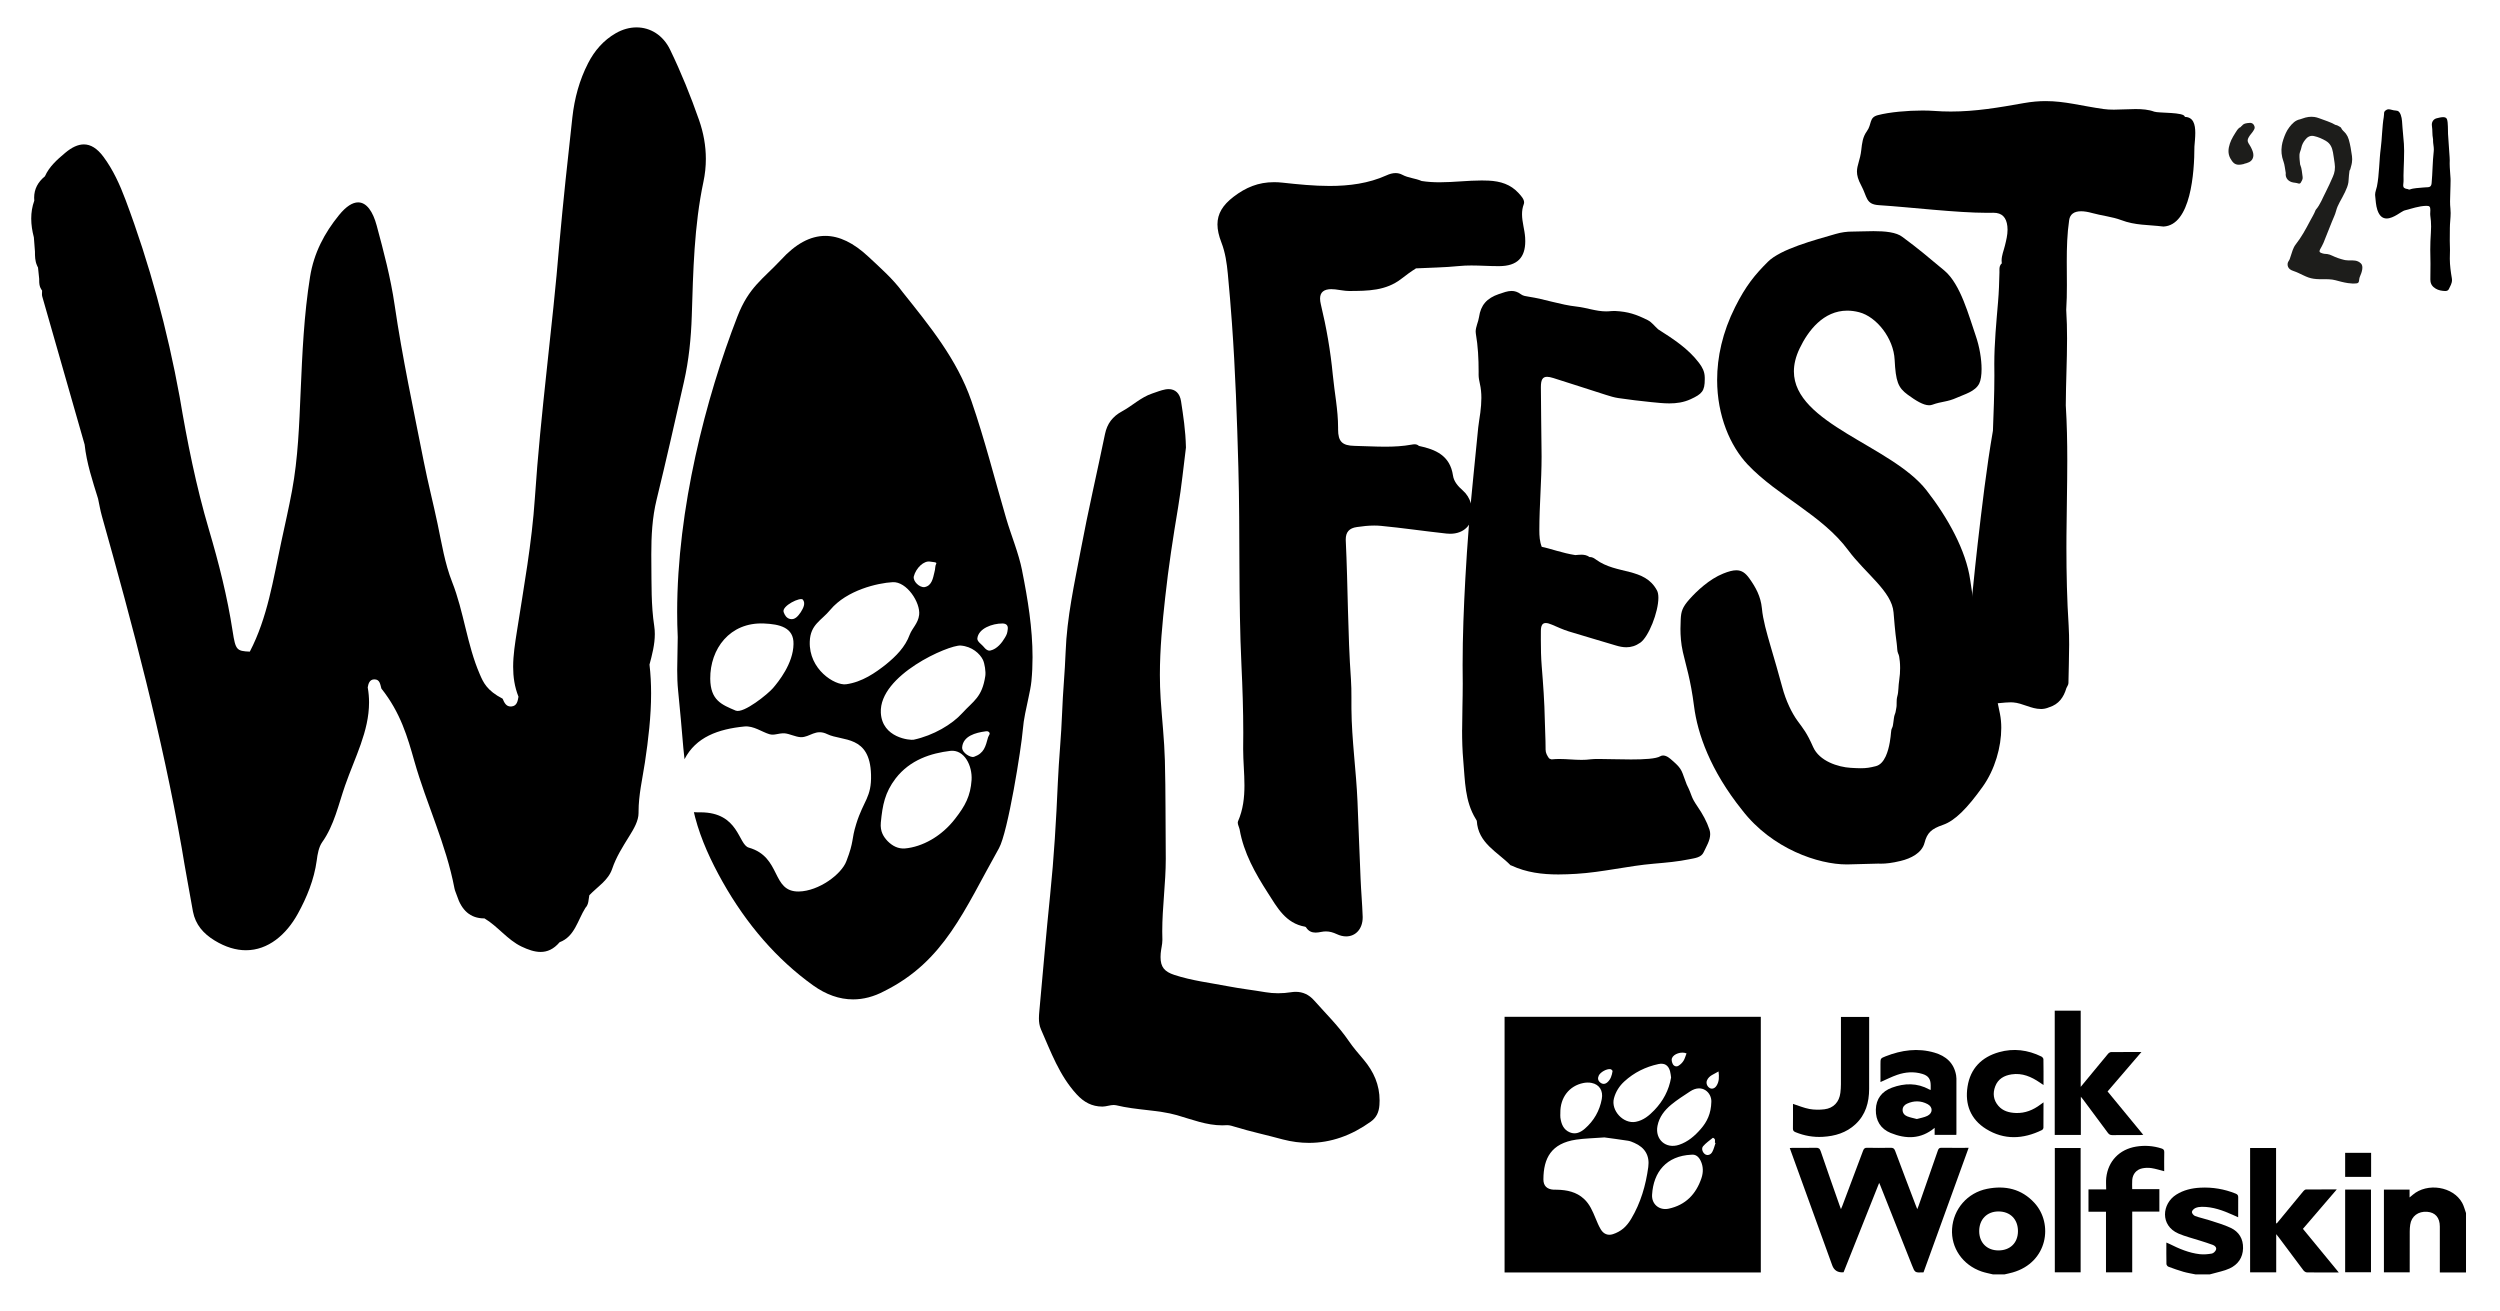
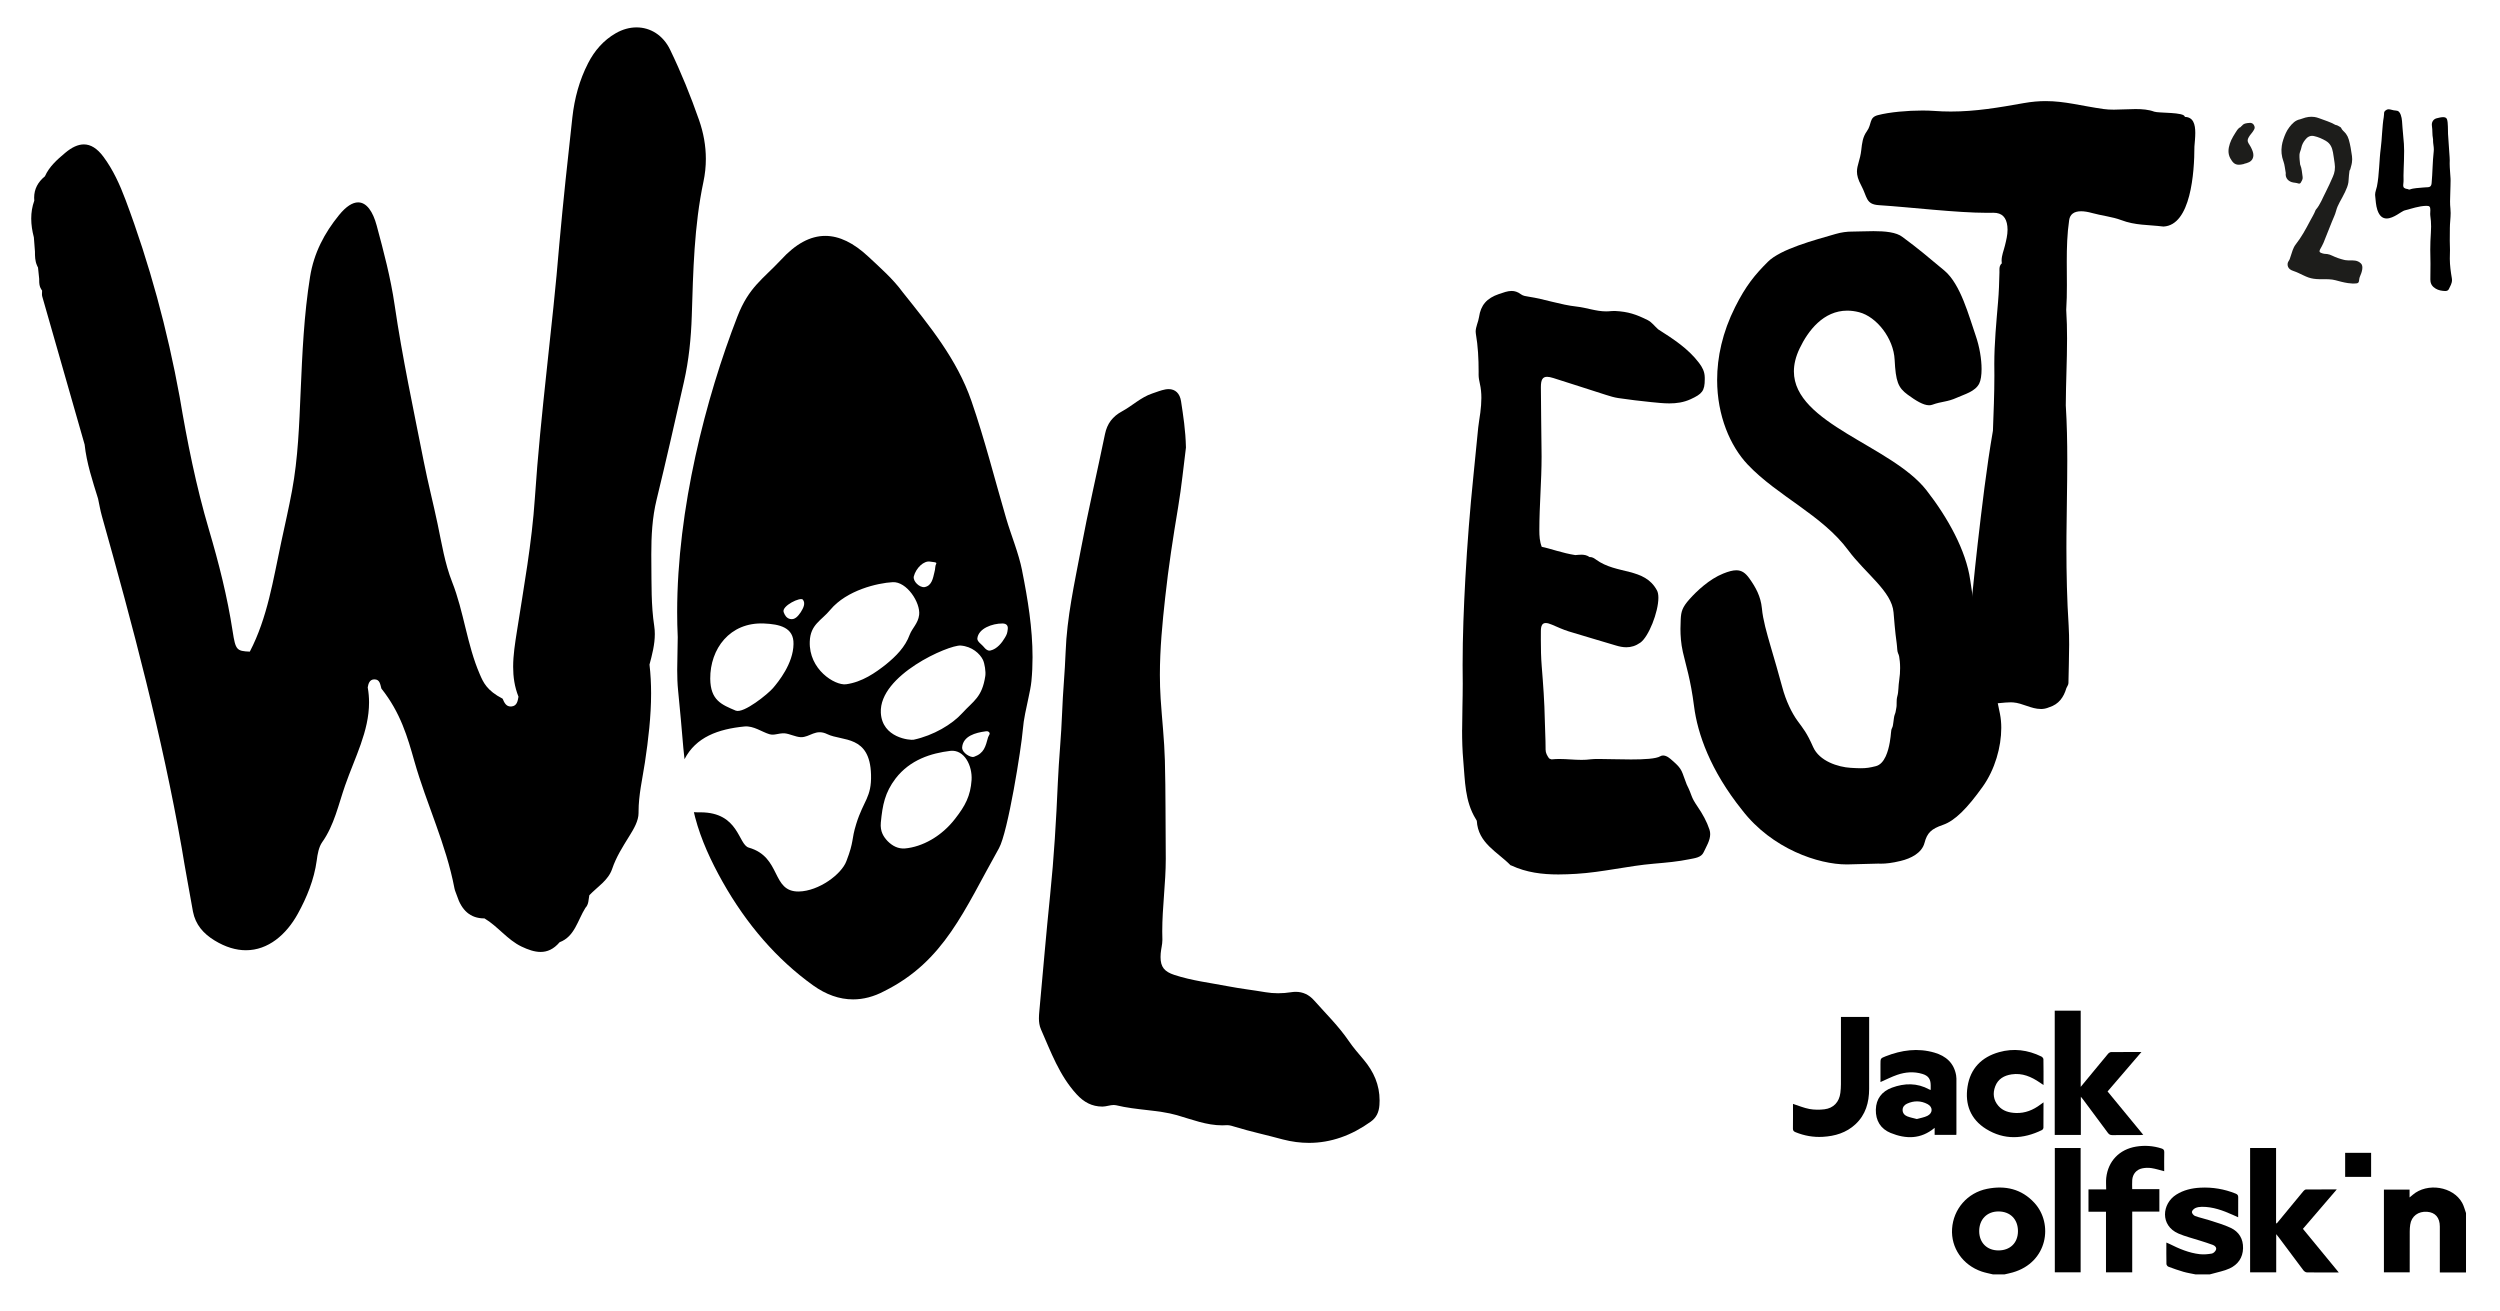
<svg xmlns="http://www.w3.org/2000/svg" id="katman_1" viewBox="0 0 1827.61 958.38">
  <defs>
    <style>.cls-1{clip-path:url(#clippath);}.cls-2{fill:none;}.cls-3{fill:#1d1d1b;}.cls-4{fill-rule:evenodd;}</style>
    <clipPath id="clippath">
      <rect class="cls-2" width="1827.61" height="958.38" />
    </clipPath>
  </defs>
  <g class="cls-1">
    <path class="cls-3" d="M1640.13,119.95c-1.32,.32-2.43,.48-3.38,.48-3.16,0-4.63-1.71-6.37-4.83-.89-1.7-1.25-3.42-1.25-5.14,0-1.84,.41-3.68,1.01-5.5,1.15-3.53,3.39-6.88,5.43-10.02,.66-.81,1.32-1.62,2.43-2.02,.08-.26,.66-.81,1-1,1.23-1.79,3.7-1.94,5.3-2.05,.2-.04,.42-.06,.63-.06,1.05,0,2.16,.48,2.78,1.61,.38,.67,.56,1.26,.56,1.83s-.19,1.13-.58,1.74c-.96,1.87-2.89,3.6-3.85,5.47-.46,.79-.69,1.52-.69,2.24,0,.62,.17,1.22,.52,1.85,1.21,1.77,2.43,3.98,3.13,6.04,.34,.93,.52,1.88,.52,2.79,0,2.5-1.33,4.72-4.2,5.58-.85,.47-2.15,.53-3,1" />
    <path class="cls-3" d="M1669.24,117.85c-1.35-3.76-1.71-7.52-1.14-11.31,.23-1.55,.61-3.1,1.14-4.65,1.07-3.16,2.28-6.18,4.34-8.85,2.1-2.73,4.38-5.15,7.95-5.84,.5-.1,.98-.3,1.47-.49,3.14-1.19,6.08-1.61,8.97-1.19,1.13,.17,2.25,.47,3.37,.9,4.02,1.56,8.18,2.69,11.97,4.89,1.2,.19,2.26,.75,3.27,1.43,.28,.19,.68,.32,.79,.6,.77,1.94,2.48,2.91,3.63,4.46,.92,1.24,1.59,2.6,2.04,4.16,1.16,3.95,1.78,8.07,2.36,12.15,.22,1.54,.19,3.15-.04,4.74-.15,1.04-.4,2.07-.71,3.07-.3,.95-.37,2.03-1.05,2.83-.23,2.27-.62,4.53-.66,6.8-.01,.59-.06,1.17-.15,1.74-.37,2.52-1.39,4.79-2.44,7.04-1.23,2.64-2.67,5.16-4.06,7.71-1.08,1.98-1.96,4.03-2.54,6.25-.69,2.64-1.91,5.06-2.92,7.56-2.09,5.22-4.18,10.44-6.25,15.66-.68,1.71-1.67,3.23-2.51,4.84-.21,.4-.34,.74-.38,1.04-.1,.68,.25,1.13,1.14,1.49,.74,.3,1.51,.54,2.3,.66,.32,.05,.65,.07,.98,.08,.41,0,.82,.04,1.22,.1,1.23,.18,2.39,.6,3.55,1.16,2.83,1.36,5.77,2.39,8.81,3.12,.35,.08,.69,.14,1.03,.19,2.53,.38,4.83,.01,6.99,.33,1.49,.22,2.92,.77,4.29,2.13,1,.99,1.15,2.61,.9,4.31-.27,1.82-1,3.74-1.63,5.11-.3,.65-.44,1.3-.53,1.9-.06,.44-.1,.85-.16,1.23-.16,1.05-.45,1.81-1.84,1.96-2.09,.24-4.25,.11-6.38-.21-3.2-.47-6.33-1.37-9.06-2.09-.72-.19-1.45-.34-2.18-.45-1.82-.27-3.65-.31-5.5-.3-2.76,.02-5.53,.07-8.24-.33-1.27-.19-2.53-.48-3.77-.91-1.26-.44-2.46-.98-3.67-1.56-2.41-1.14-4.79-2.35-7.32-3.2-.88-.29-1.74-.65-2.52-1.22-1.31-.95-1.97-2.62-1.74-4.21,.1-.67,.36-1.32,.79-1.9,.77-1.05,1-2.2,1.4-3.37,1.03-3.02,1.74-6.2,3.76-8.77,4.13-5.25,7.36-11.18,10.49-17.16,1.34-2.57,2.93-5,3.96-7.76,.05-.14,.12-.27,.21-.38,3.29-3.79,4.96-8.64,7.29-13.05,1.89-3.6,3.48-7.37,5.16-11.08,.68-1.49,1.13-3,1.36-4.54,.26-1.74,.23-3.52-.06-5.34-.43-2.66-.72-5.35-1.22-7.99-.64-3.45-1.89-6.34-4.92-8.17-2.86-1.73-5.82-3.02-9-3.71-.15-.03-.29-.06-.43-.08-2.36-.35-4.41,.73-5.99,2.86-1.38,1.74-2.41,3.7-2.81,5.92-.27,1.5-1.04,2.83-1.27,4.38-.03,.23-.06,.47-.06,.71-.07,2.38,.22,4.69,.48,7.02,0,.02,.01,.03,.02,.05,.03,.07,.06,.14,.09,.21,1.21,2.82,1.23,5.93,1.73,8.89,.06,.33,.05,.66,0,.99-.16,1.08-.8,2.13-1.36,3.09-.33,.57-.87,.79-1.47,.7-.12-.02-.24-.05-.36-.09-.74-.24-1.49-.38-2.25-.49-.4-.06-.8-.11-1.21-.17h-.04c-3.61-.54-6.19-3.22-5.65-6.99-.65-3.11-.66-5.64-1.73-8.62" />
    <path d="M1776.7,204.54c0-.28,0-.56,0-.83,0-3.64,.09-7.28,.09-10.92,0-1.76-.02-3.51-.08-5.26-.05-1.67-.08-3.34-.08-5.01,0-4.08,.16-8.16,.44-12.23,.11-1.56,.17-3.11,.17-4.66,0-2.68-.18-5.36-.59-8.04-.05-.39-.07-.78-.07-1.18,0-.92,.1-1.87,.11-2.79,0-.02,0-.04,0-.05,0-2.49-.63-3.09-2.73-3.09-.09,0-.17,0-.27,0-5.49,.12-10.65,2.05-15.92,3.38-2.09,.53-7.95,5.86-13.02,5.86-2.73,0-5.22-1.54-6.78-6.2-1.12-3.36-1.22-6.95-1.62-10.46-.03-.25-.04-.5-.04-.74,0-2.07,.93-4,1.33-6,1.76-8.75,1.62-19.34,2.83-28.18,.79-5.76,1.08-16.74,2.15-22.46,.55-2.94-.54-3.99,2.15-5.45,.45-.24,.92-.34,1.42-.34,1.51,0,3.22,.86,5.16,.91,1.93,.05,2.91,1.06,3.68,3.1,1.15,3.06,.97,6.28,1.3,9.42,.4,3.95,.74,7.92,1.03,11.88,.12,1.69,.16,3.39,.16,5.1,0,2.37-.08,4.75-.12,7.12-.06,3.63-.34,7.25-.34,10.88v.06c0,1.05,.04,2.1,.04,3.15,0,.94-.04,1.89-.17,2.84-.06,.42-.09,.79-.09,1.12,0,1.65,.78,2.27,2.69,2.65,.47,.09,.96,.07,1.35,.43h0c.25,0,.5-.01,.76-.02,3.13-1.18,6.42-1.02,9.64-1.44,1.26-.17,2.55-.12,3.82-.24,1.65-.16,2.35-1.08,2.52-2.93,.71-7.75,.66-15.55,1.54-23.29,.05-.49,.08-.96,.08-1.41,0-2.28-.58-4.18-.58-6.53,0-.29,0-.57,.03-.87-.09-.07-.13-.15-.13-.24,0-.06,.02-.13,.06-.19-.64-2.74-.28-6.42-.76-9.19-.06-.36-.09-.72-.09-1.06,0-2.35,1.43-4.17,3.58-4.68,1.33-.32,3.14-.82,4.67-.82,1.32,0,2.43,.37,2.84,1.55,.89,2.58,.59,7.99,.76,10.77,.33,5.65,.77,11.29,1.15,16.94,.05,.73,.09,1.46,.09,2.19,0,.24,0,.49-.01,.74-.02,.55-.03,1.1-.03,1.65,0,3.7,.47,7.38,.63,11.07,.02,.46,.03,.92,.03,1.39,0,1.3-.06,2.61-.07,3.92-.01,3.78-.31,7.55-.31,11.33,0,1.8,.07,3.6,.27,5.4,.11,1.03,.16,2.07,.16,3.1,0,3.74-.58,7.47-.58,11.21,0,.09,0,.18,0,.27,0,.37,0,.73,0,1.1,0,2.54-.06,5.07-.06,7.61,0,1.7,.03,3.41,.11,5.11,.03,.64,.04,1.27,.04,1.91,0,2-.12,4-.12,6,0,.11,0,.21,0,.32,.03,4.81,.68,9.53,1.49,14.23,.07,.43,.11,.85,.11,1.25,0,2.5-1.31,4.53-2.33,6.68-.45,.95-1.46,1.35-2.53,1.35-.06,0-.12,0-.17,0-2.41-.1-4.79-.46-6.88-1.72-2.39-1.43-3.87-3.33-3.89-6.43" />
    <path d="M511.06,87.83c3.25,9.31,4.95,18.76,4.95,28.3,0,5.55-.57,11.13-1.76,16.73-6.84,32.36-7.5,65.29-8.53,98.08-.52,16.33-2.15,32.41-5.7,48.09-6.52,28.74-12.99,57.51-19.99,86.13-3.27,13.37-3.9,26.78-3.9,40.13,0,2.23,.02,4.46,.04,6.69,.18,15.16-.22,30.48,2.1,45.66,.3,1.97,.43,3.93,.43,5.9,0,7.57-1.96,15.11-3.89,22.3,.82,6.99,1.17,14.03,1.17,21.1,0,16.74-1.99,33.66-4.53,50.51-1.82,11.96-4.64,23.73-4.64,36.03,0,.24,0,.47,0,.71v.13c0,5.82-3.49,11.63-6.77,16.92-4.74,7.66-9.59,15.23-12.53,23.96-2.85,8.44-10.77,13.04-16.62,19.2h0s-.08,.08-.08,.08c-.64,3.17-.34,6.64-2.87,9.23-5.69,9.1-7.84,21-18.83,25.09-4.4,5.18-9.05,7.11-13.9,7.11-4.49,0-9.15-1.65-13.94-3.93-10.3-4.91-17.38-14.85-27.09-20.59h-.15c-10.34,0-16.61-6.09-19.97-16.57-.57-1.8-1.47-3.51-1.82-5.35-6.14-32.39-20.42-61.61-29.3-92.93-5.03-17.73-10.05-35.46-24.13-53.19-.86-3.05-1.11-6.7-5.07-6.7-.09,0-.18,0-.27,0-3.38,.15-4.19,3.21-4.65,5.87,.67,3.73,.97,7.39,.97,10.99,0,21.12-10.34,40.17-17.48,60.62-4.94,14.14-7.99,29.15-16.77,41.52-2.49,3.51-3.44,8.82-4.01,13.46-1.91,13.97-7.27,27.03-13.82,38.89-8.47,15.36-21.71,26.66-37.93,26.66-7.14,0-14.85-2.19-22.98-7.18-8.13-4.99-13.87-11.49-15.74-21.06-2.71-15.44-5.66-30.84-8.17-46.32-14.43-82.18-35.87-162.74-58.46-243.04-1.15-4.1-1.83-8.33-2.74-12.5-4.02-13.01-8.37-25.92-9.82-39.57-10.34-36.09-20.7-72.17-30.99-108.28-.15-.53-.2-1.08-.2-1.66,0-.82,.09-1.66,.09-2.48v-.14s0-.01-.01-.02c-.32-.36-.51-.75-.75-1.13-1.18-1.92-1.36-4.08-1.36-6.3,0-.34,0-.67,.01-1.01-.3-2.81-.59-5.61-.88-8.42,0,0,0,0,0-.01-.34-.52-.53-1.06-.77-1.6-1.42-3.18-1.45-6.63-1.46-10.08-.26-3.46-.53-6.92-.8-10.38h0c-1.2-4.57-1.92-9.12-1.92-13.67s.67-8.77,2.23-13.15c-.07-.73-.1-1.44-.1-2.14,0-6.35,2.8-11.48,7.86-15.62,3.22-7.19,8.95-12.2,14.79-17.12,4.88-4.11,9.41-6.22,13.69-6.22,5.04,0,9.72,2.92,14.21,8.91,7.15,9.57,12.12,20.58,16.28,31.67,17.57,46.81,30.58,94.89,39.56,144.06,5.5,32.72,12.02,65.26,21.37,96.91,7.23,24.47,13.5,49.11,17.38,74.52,2.08,13.57,2.94,14.34,12.53,14.74,12.94-24.8,17.1-52.71,22.95-80.01,2.68-12.51,5.55-24.99,7.89-37.59,4.44-23.9,5.26-48.2,6.31-72.48,1.21-28.08,2.43-56.16,6.89-83.95,2.82-17.57,10.57-32.03,21.1-45.02,5.3-6.54,10-9.38,14.04-9.38,6.19,0,10.8,6.67,13.55,16.9,5.14,19.07,10.21,38.18,13.11,58.01,5.64,38.52,13.82,76.49,21.33,114.61,3.01,15.27,6.9,30.32,10.09,45.5,2.99,14.21,5.33,29.08,10.62,42.45,8.65,21.88,10.88,45.96,20.22,67.46,2.56,5.97,5.15,11.91,16.7,17.9,1.25,2.99,2.58,5.71,5.91,5.71,.18,0,.38,0,.57-.03,4-.35,4.57-3.94,5.12-7.12-2.9-7.29-3.9-14.59-3.9-21.89,0-8.62,1.4-17.25,2.75-25.89,5.04-32.38,10.94-64.61,13.13-97.45,4.14-62.22,12.83-123.9,17.91-186.02,2.77-30.82,6.09-61.59,9.51-92.34,1.54-13.8,5.11-27.14,11.52-39.6,4.69-9.14,11.21-16.65,20.1-21.8,5.04-2.92,10.27-4.32,15.29-4.32,10.14,0,19.41,5.72,24.51,16.25,8.09,16.73,15.07,33.96,21.2,51.52" />
    <path d="M787.03,799.95c-12.6-13.76-18.74-30.87-26.03-47.42-1.15-2.61-1.5-5.33-1.5-8.08,0-1.71,.13-3.42,.29-5.14,2.61-28.33,4.99-56.69,7.9-84.99,2.82-27.33,4.44-54.75,5.63-82.16,.74-17.12,2.53-34.16,3.14-51.31,.52-14.67,2.02-29.45,2.55-44.12,.93-25.5,6.46-50.16,11.13-74.98,5.3-28.24,11.85-56.25,17.65-84.41,1.58-7.65,5.54-12.89,12.43-16.61,7.5-4.05,13.76-10.27,22.05-13.05,3.25-1.09,6.48-2.41,9.6-2.98,.85-.16,1.66-.24,2.44-.24,4.83,0,8.2,3.06,9.08,8.88,1.58,10.46,3.29,20.95,3.58,33.83-1.69,13.13-3.18,28.5-5.72,43.65-3.67,21.9-7.06,43.81-9.45,65.94-2.09,18.84-3.88,37.67-3.88,56.58,0,5.79,.17,11.6,.55,17.41,.98,15.05,2.7,30.07,3.1,45.14,.62,23.36,.39,46.76,.64,70.13,0,.63,.01,1.26,.01,1.89,0,17.72-2.58,35.3-2.58,53.02,0,1.92,.03,3.85,.1,5.77,0,.16,0,.33,0,.49,0,3.21-.96,6.45-1.22,9.69-.08,.98-.12,1.91-.12,2.78,0,7.33,2.89,10.69,10.12,13.06,12.79,4.19,26.04,5.75,39.11,8.26,9.12,1.76,18.35,2.81,27.5,4.37,2.96,.5,6.06,.76,9.23,.76s6.31-.25,9.52-.76c1.16-.18,2.28-.28,3.37-.28,5.22,0,9.69,2.1,13.33,6.19,8.64,9.74,18,18.86,25.39,29.71,3.28,4.81,7.15,9.24,10.92,13.7,7.38,8.75,11.64,18.43,11.64,29.82,0,1.08-.04,2.18-.12,3.29-.37,5.32-2.19,9.23-6.35,12.21-14.02,10.06-29.1,15.5-45.14,15.5-6.23,0-12.61-.82-19.12-2.51-11.96-3.28-23.48-5.7-34.79-9.17-1.91-.58-3.91-1.27-5.84-1.27-.18,0-.36,0-.54,.02-1.05,.07-2.08,.11-3.11,.11-11.47,0-22.18-4.25-33.14-7.44-13.74-3.91-29.41-3.57-44.46-7.25-.55-.13-1.11-.19-1.69-.19-2.67,0-5.6,1.17-8.36,1.17h-.06c-7.59-.05-13.49-3.21-18.78-9.01" />
-     <path d="M973.46,211.37c-5.6,0-8.43,2.21-8.43,6.95,0,1.23,.19,2.62,.57,4.2,4.09,16.95,7.07,34.1,8.72,51.4,1.23,12.91,3.88,25.68,3.88,38.73,0,.3,0,.59,0,.89v.37c0,8.89,3.03,11.87,12,12.04,7.61,.15,15.09,.6,22.51,.6,6.47,0,12.9-.34,19.31-1.52,.69-.13,1.4-.24,2.1-.24,1.11,0,2.2,.28,3.17,1.19,12.21,2.58,22.77,7.06,24.9,21.62,.66,4.55,3.81,8,7.19,10.97,2.93,2.58,4.8,5.74,5.92,9.4,.73,2.38,1.08,4.66,1.08,6.79,0,9.07-6.3,15.44-16.26,15.44-.88,0-1.79-.05-2.72-.15-16.99-1.85-32.43-4.16-47.78-5.62-1.69-.16-3.35-.23-5.02-.23-4.2,0-8.38,.46-12.71,1.1-5.51,.77-8.09,3.66-8.09,9.03,0,.28,0,.57,.02,.87,1.61,33.84,1.4,67.75,3.79,101.56,.3,4.24,.34,8.5,.34,12.76,0,1.84,0,3.67,0,5.51,0,1.1,0,2.2,.01,3.3,.2,22.62,3.48,45.03,4.43,67.59,.8,18.78,1.41,37.57,2.25,56.35,.37,9.24,1.22,18.44,1.53,27.67,.01,.24,.01,.48,.01,.71,0,8.37-5.12,13.89-12.08,13.89-2.13,0-4.42-.52-6.8-1.63-2.82-1.32-5.31-2.01-7.99-2.01-1.14,0-2.31,.13-3.56,.38-1.32,.27-2.65,.48-3.95,.48-2.65,0-5.13-.85-6.93-3.71-.17-.27-.51-.55-.81-.6-14.23-2.48-20.4-14.09-27.15-24.61-9.25-14.4-17.7-29.28-20.7-46.52-.36-1.61-1.36-3.5-1.36-4.96,0-.33,.05-.64,.17-.91,3.77-8.62,4.72-17.44,4.72-26.31s-.94-17.79-.94-26.63c0-.56,0-1.12,.01-1.68,.05-3.38,.07-6.75,.07-10.14,0-16.46-.55-32.93-1.33-49.36-2.29-48.25-.91-96.55-2.26-144.79-.98-35.21-2.18-70.45-4.72-105.62-.86-11.92-1.84-23.84-2.98-35.73-.75-7.81-1.82-15.54-4.73-23.03-1.88-4.85-2.85-9.17-2.85-13.11,0-7.77,3.77-14.09,11.76-20.2,8.89-6.8,18.05-10.68,29.62-10.68,1.98,0,4.04,.11,6.18,.35,11.45,1.25,23.04,2.41,34.42,2.41,14.44,0,28.53-1.86,41.55-7.73,2.22-1.02,4.45-1.68,6.67-1.68,1.66,0,3.32,.37,4.95,1.24,4.48,2.4,9.49,2.52,14.11,4.55,4.4,.7,8.8,.94,13.2,.94,10.26,0,20.52-1.33,30.79-1.33,1.66,0,3.33,.03,4.99,.12,8.65,.43,16.07,2.69,21.97,9.18,1.78,1.96,3.96,4.33,3.96,6.72,0,.44-.07,.89-.24,1.33-.93,2.48-1.27,4.92-1.27,7.34,0,5.72,1.9,11.29,2.27,16.94,.06,.95,.09,1.86,.09,2.75,0,12-5.84,18.14-18.86,18.25-.35,0-.71,0-1.06,0-6.49,0-12.96-.48-19.46-.48-3.05,0-6.11,.11-9.17,.42-10.51,1.07-21.12,1.17-31.33,1.69-3.74,2.35-7.29,4.97-10.82,7.71-11.19,8.67-24.29,8.79-38.09,8.83h-.04c-3.37,0-6.74-.84-10.13-1.18-.94-.09-1.83-.14-2.65-.14" />
    <path d="M1068.89,533.54c0-11.18,.44-22.36,.44-33.54,0-1.56-.01-3.12-.03-4.68-.04-3.05-.06-6.11-.06-9.16,0-21.2,.85-42.38,2.01-63.53,1.38-25.12,3.37-50.2,5.93-75.23,1.19-11.63,2.26-23.28,3.47-34.91,.38-3.64,1.09-7.26,1.54-10.89,.44-3.57,.76-7.14,.76-10.71s-.31-6.99-1.12-10.48c-.48-2.1-.9-4.28-.9-6.42v-.11c0-.77,.01-1.55,.01-2.32,0-9.25-.45-18.43-2.03-27.61-.09-.5-.13-1-.13-1.5,0-3.55,1.93-7.05,2.45-10.63,1.27-8.78,5.67-13.83,14.52-16.85,3.4-1.16,6.36-2.27,9.3-2.27,2.26,0,4.5,.66,6.91,2.49,1.45,1.1,3.62,1.41,5.52,1.69,11.84,1.8,23.15,5.93,35.16,7.25,7.16,.78,14.11,3.5,21.47,3.5,.53,0,1.06-.01,1.6-.04,1.45-.08,2.91-.26,4.35-.26,.26,0,.52,0,.78,.02,9.42,.5,15.17,2.42,23.69,6.66,3.04,1.52,5.11,4.5,7.66,6.74,10.93,6.98,21.86,13.96,29.86,24.52,2.4,3.16,4.12,6.29,4.2,10.59,.01,.46,.01,.9,.01,1.33,0,8.64-1.94,10.79-10.31,14.64-5.16,2.37-10.35,3.07-15.56,3.07-4.41,0-8.84-.51-13.29-.94-8.02-.78-16.02-1.8-24-2.95-3.13-.45-6.2-1.42-9.22-2.38-12.81-4.06-25.57-8.28-38.4-12.3-1.81-.57-3.3-.87-4.5-.87-3.35,0-4.52,2.31-4.52,7.5,0,.19,0,.39,0,.59,.24,14.9,.15,29.81,.46,44.71,.04,1.86,.05,3.72,.05,5.58,0,17.92-1.63,35.79-1.64,53.71v.14c0,4.15,.23,8.17,1.75,12.06,6.04,1.17,15.21,4.63,24.54,6.04,1.48-.12,2.95-.29,4.39-.29,2.1,0,4.13,.36,6.05,1.75,.13-.01,.26-.02,.39-.02,1.69,0,3.06,.95,4.3,1.86,15.31,11.14,35.45,5.55,44.57,22.54,.72,1.33,1.03,3.19,1.03,5.39,0,10.47-7.18,28.57-13.18,32.78-3.45,2.42-6.8,3.38-10.25,3.38-2.51,0-5.06-.51-7.74-1.33-11.45-3.5-22.98-6.72-34.41-10.28-4.18-1.3-8.19-3.19-12.24-4.91-1.85-.79-3.34-1.2-4.52-1.2-2.47,0-3.55,1.82-3.57,5.84-.01,2.07-.02,4.14-.02,6.21,0,6.49,.11,12.99,.63,19.44,1.06,13.17,2.04,26.34,2.27,39.56,.12,6.76,.56,13.53,.56,20.29,0,.33,0,.66,0,1v.06c0,2.69,1.18,4.57,2.55,6.55,.64,.24,1.32,.72,1.93,.72,.04,0,.08,0,.12,0,1.84-.2,3.68-.28,5.51-.28,5.38,0,10.76,.65,16.17,.65,2.23,0,4.46-.11,6.7-.42,1.28-.18,3.34-.24,5.91-.24,6.11,0,15.12,.35,23.58,.35,9.53,0,18.34-.45,21.44-2.36,.62-.38,1.3-.54,1.99-.54,1.23,0,2.51,.51,3.61,1.18,1.24,.76,2.32,1.79,3.43,2.75,7.54,6.52,6.39,7.67,10.22,17.25,4.47,8.94,2.56,8.3,7.99,16.26,3.63,5.31,6.71,10.82,8.65,16.72,.37,1.12,.53,2.23,.53,3.33,0,4.63-2.83,9.07-4.79,13.27-1.79,3.82-6.22,4.23-10.11,5.03-8.65,1.8-17.44,2.55-26.19,3.3-19.04,1.61-37.68,6.28-56.72,7.42-4.39,.26-8.79,.46-13.18,.46-11.68,0-23.27-1.38-34.3-6.52-.22-.1-.53-.09-.69-.24-9.58-9.78-23.73-16.11-24.64-32.48-.24-.43-.47-.86-.73-1.28-8.09-13.09-7.84-28.01-9.14-42.53-.68-7.55-.88-15.1-.88-22.66" />
    <path d="M1354.1,169.3c4.39,0,9.95-.32,15.52-.32,8.35,0,16.73,.72,21.23,4.3,11.04,8.11,18.65,14.55,30.59,24.53,11.93,9.99,17.99,33.55,22.79,47.29,2.95,8.44,4.39,17.55,4.39,24.7,0,4.5-.57,8.23-1.69,10.53-2.9,5.94-10.93,7.93-16.45,10.44-7.03,3.19-10.86,2.56-17.89,5.11-.72,.26-1.5,.39-2.31,.39-4.26,0-9.69-3.37-15.67-7.74-7.12-5.21-8.72-9.77-9.54-25.5-.74-15.73-13.21-31.48-25.93-34.78-3.05-.79-5.95-1.16-8.7-1.16-17.35,0-28.62,14.55-34.86,27.69-2.87,6.04-4.16,11.58-4.16,16.72,0,38.25,71.43,54.3,96.85,86.81,15.67,20.04,29.03,44.22,32.04,65.64,3.02,21.43,5.59,35.64,9.64,45.71,4.06,10.08,5.79,17.06,6.63,23.87,.84,6.8,2.44,13.06,5.49,28.35,.63,3.16,.95,6.62,.95,10.25,0,13.92-4.61,30.45-13.63,43.04-11.36,15.89-20.34,24.87-28.96,27.83-8.61,2.96-11.61,5.84-13.54,13.22-1.93,7.37-10,11.38-17.37,13.14-6.5,1.61-11.18,2.01-14.06,2.01-.26,0-.5,0-.73,0-.59-.02-1.09-.03-1.7-.03-2.24,0-6,.13-21.73,.57-.48,.01-.97,.02-1.46,.02-20.24,0-54.28-11.2-76.23-39.67-23.38-29.17-32.65-56.06-35.17-75.86-2.51-19.81-6.02-30.12-8.18-39.72-1.42-6.3-1.77-12.11-1.77-16.99,0-2.55,.1-4.85,.19-6.84,.27-5.79,1.12-8.85,6.44-14.83,5.32-5.97,14.47-14.63,24.61-18.71,3.96-1.6,7.04-2.41,9.59-2.41,3.98,0,6.71,1.97,9.58,5.99,4.71,6.61,8.25,13.11,9.12,21.73,.78,8.62,3.54,17.99,6.35,27.75,2.82,9.77,5.86,19.82,8.53,29.92,2.67,10.1,7.05,19.01,11.16,24.65,4.11,5.64,6.82,8.67,11.39,19.1,4.57,10.43,18.33,14.72,27.45,15.27,3.08,.19,5.44,.3,7.46,.3,3.97,0,6.65-.42,10.97-1.52,6.53-1.65,9.1-11.25,10.18-17.42,1.09-6.17,.72-8.71,1.56-10.25,.84-1.54,.77-2.73,1.08-4.48,.32-1.75,.37-4.11,1.04-5.69,.73-1.58,.64-2.8,1.13-4.87,.18-.77,.2-1.69,.2-2.71v-.82c0-1.54,.04-3.25,.54-4.99,.95-3.27,.63-7.24,1.38-11.9,.45-2.79,.63-5.86,.63-8.58,0-1.83-.08-3.5-.22-4.81-.34-3.25-.49-4.37-1.26-5.96-.77-1.59-.57-4.08-1.02-7.31-.44-3.23-1.07-7.24-2.31-22.64-1.24-15.39-20.49-28.36-33.13-45.43-19.08-25.77-51.64-39.55-73.47-62.61-12.77-13.49-22.36-35.7-22.36-61.88,0-16.58,3.85-34.75,13.17-53.31,7.9-15.72,14.49-23.63,23.89-33.03,9.4-9.41,34.1-15.87,49.63-20.39,4.1-1.19,8.15-1.73,12.09-1.73" />
    <path d="M1491.84,518.29c-6.9,0-13.23-4.28-20.17-4.8-.6-.04-1.22-.06-1.85-.06-4.61,0-10.19,1.02-15.31,1.02-4.38,0-8.42-.74-11.26-3.51-5.08-4.97-6.54-14.08-6.54-23.59s1.46-19.46,2.19-26.04c2.57-21.04,4.37-42.14,6.8-63.17,3.22-27.82,6.44-55.66,11.22-83.31,.48-13.23,1.06-26.64,1.06-40.15,0-1.94-.01-3.88-.04-5.83-.01-.92-.02-1.83-.02-2.75,0-15.11,1.47-30.25,2.74-45.33,.62-7.19,.85-14.35,1.02-21.54,0-.15,0-.31,0-.46,0-.5-.01-1.01-.01-1.52,0-1.71,.18-3.4,1.74-4.7-.11-.68-.15-1.36-.15-2.02,0-3.81,1.56-7.34,2.44-10.99,.94-3.84,1.91-7.67,1.91-11.63,0-.84-.04-1.69-.14-2.54-.73-6.43-3.86-9.83-10.16-9.83-.13,0-.27,0-.4,0-1.29,.03-2.62,.05-3.99,.05-22.67,0-56.03-4.1-79.47-5.61-9.58-.62-8.32-6.02-12.79-14.33-2.35-4.36-3.14-7.47-3.14-10.22,0-4.73,2.34-8.43,3.15-15.7,.57-5.09,1.04-9.56,4.05-13.71,3.92-5.4,1.42-10.09,8.09-11.84,8.55-2.25,21.8-3.38,32.56-3.38,3.08,0,5.95,.09,8.45,.28,4.17,.31,8.25,.46,12.27,.46,18.06,0,35-2.88,53.36-6.16,5.87-1.04,11.1-1.47,16.04-1.47,13.94,0,25.5,3.39,42.28,5.8,2.39,.34,4.93,.46,7.56,.46,5.16,0,10.63-.44,15.86-.44,4.91,0,9.61,.39,13.64,1.9,3.13,1.17,22.36,.19,22.36,3.82v.02c6.3,.08,7.66,5.52,7.66,11.7,0,3.37-.4,6.96-.63,10.02,0,19.03-2.66,57.5-22.66,58.43-11.4-1.4-20.5-.76-30.98-4.76-6.06-2.32-14.89-3.36-21.09-5.11-3.18-.89-5.87-1.3-8.12-1.3-5.33,0-8.11,2.36-8.71,6.39-1.49,10.05-1.76,20.18-1.76,30.32,0,5.75,.09,11.51,.09,17.26,0,6.04-.09,12.08-.49,18.11,.45,6.99,.61,13.98,.61,20.98,0,16.27-.86,32.53-.93,48.8,.83,13.42,1.09,26.83,1.09,40.24,0,18.42-.48,36.83-.6,55.25-.02,2.92-.03,5.83-.03,8.75,0,18.94,.42,37.88,1.64,56.83,.27,4.61,.36,9.23,.36,13.86,0,9.37-.39,18.78-.52,28.16-.02,1.23-.99,2.45-1.51,3.67h0c-1.94,6.65-5.56,11.8-12.52,13.95-2.15,.94-4.22,1.31-6.25,1.31" />
    <path class="cls-4" d="M747.24,417.22c-2.64-13.2-7.96-25.52-11.71-38.35-8.38-28.61-15.63-57.54-25.39-85.77-10.59-30.59-30.7-54.99-50.21-79.46-7.14-9.78-16.35-17.81-25.11-26-10.84-10.14-21.29-15.19-31.51-15.19-10.97,0-21.68,5.83-32.31,17.44-13.42,14.32-23.56,20.01-31.89,41.42-23.19,59.65-44.08,140.85-44.08,216.18,0,6.12,.14,12.2,.42,18.23v.07c0,7.97-.39,15.98-.39,23.94,0,5.08,.16,10.14,.67,15.17,1.42,13.98,2.64,27.97,3.82,41.96,.23,2.72,.56,5.44,.86,8.15,8.32-16.2,24.61-22.03,43.87-23.93,6.58-.62,12.83,4.07,18.15,5.64,3.75,1.09,6.26-.79,11.11-.63,3.76,.32,7.98,2.66,11.89,2.82,6.72,.15,10.8-6.42,19.4-2.19,10.95,5.31,31.14,.46,31.92,29.57,.47,16.74-5.47,18.78-10.8,35.99-3.76,12.05-1.41,12.21-7.2,27.23-3.6,9.7-20.19,21.9-34.74,22.22-20.34,.32-12.52-25.2-36.62-32.08-7.82-2.19-7.04-25.81-35.36-25.81-.57,0-2.45,.12-4.77-.11,.31,1.24,.56,2.49,.89,3.72,4.35,16.56,11.66,32.21,20.11,47.23,17.35,30.79,39.48,56.58,66.2,75.71,9.32,6.67,19.11,10.21,29.18,10.21,7.49,0,15.14-1.96,22.84-6.06,43.93-21.92,58.14-58.83,83.8-104.45,6.57-11.69,16.39-73.51,17.44-86.66,.63-7.93,2.51-15.59,4.13-23.31,.84-4.03,1.76-8.08,2.16-12.18,.57-5.85,.82-11.67,.82-17.47,0-21.3-3.45-42.3-7.63-63.27m-44.89,54.73c8.29,.63,14.08,5.95,16.27,10.49,1.25,2.66,2.19,8.61,1.72,11.74-2.34,15.65-8.61,18.15-16.9,27.22-7.36,8.14-20.97,16.27-35.52,19.4-2.51,.47-23.01-1.25-23.95-19.72-1.4-27.54,49.77-49.76,58.37-49.13m-34.27-50.54c1.57-6.11,7.36-11.74,12.05-10.81,1.72,.32,5,.32,4.38,1.41-1.1,2.19-.47,3.44-1.41,6.57-.94,3.76-1.72,9.7-7.19,10.64-3.6,.47-8.61-4.23-7.83-7.82m-102.96,81.68c-3.44,4.07-21.44,18.78-27.22,16.43-10.34-4.39-18.47-7.51-18.63-23.32-.15-21.75,14.24-41.47,39.28-40.37,11.27,.47,21.91,2.82,21.59,15.02-.15,14.24-11.11,27.7-15.02,32.24m20.35-55.55c-2.04,2.98-4.38,5.79-7.83,5-2.66-.62-3.91-2.81-4.69-5-1.73-4.53,12.52-11.42,14.08-9.08,2.04,2.66,.31,6.1-1.57,9.08m33.01,52.73c-8.14,.94-27.22-10.8-26.44-31.3,.47-12.52,8.45-15.18,15.02-23.16,12.05-14.4,34.58-19.56,45.53-20.19,10.34-.63,20.5,15.02,19.4,23.95-.78,6.25-5,9.54-6.88,14.4-3.29,9.07-10.02,15.8-17.53,21.9-7.36,5.79-17.21,12.83-29.11,14.4m91.86,69.95c-.79,11.73-4.7,18.93-11.89,28.16-10.02,13.14-24.26,20.82-36.93,21.91-4.85,.31-8.92-1.73-12.52-5.32-2.82-2.98-5.64-6.89-5.01-13.62,1.26-12.99,2.98-21.9,10.8-32.23,10.64-13.77,25.98-18.47,40.06-20.19,10.17-1.09,16.12,10.8,15.49,21.29m12.04-31.14c-1.88,6.72-2.81,11.58-10.33,14.24-2.19,.79-8.76-2.81-8.61-6.88,.63-8.45,10.01-10.81,16.9-11.74,.94-.16,2.04-.32,2.81,.62,1.1,1.1-.31,2.34-.78,3.76m14.4-79.03c-.32,2.81-.63,3.76-2.04,6.11-2.19,3.76-5.79,8.29-10.49,9.38-1.56,.47-3.29-.32-5.63-3.29-1.09-1.25-4.23-3.29-4.07-5.48,.79-7.36,10.96-10.96,18.31-10.96,3.45,0,4.23,2.04,3.92,4.23" />
-     <path d="M1099.91,743.34h187.32v186.9h-187.32v-186.9Zm73,88.16c-8.23,.62-14.51,.71-20.66,1.62-18.3,2.72-23.9,13.65-23.95,29.05-.01,4.77,2.61,7.23,7.42,7.54,.86,.05,1.72,0,2.58,.02,7.26,.19,14.12,1.58,19.67,6.72,4.19,3.87,6.31,8.98,8.43,14.1,1.16,2.79,2.31,5.63,3.86,8.21,1.98,3.31,5.16,4.68,8.84,3.48,2.73-.88,5.46-2.33,7.64-4.18,2.27-1.92,4.18-4.44,5.72-7.02,6.97-11.67,10.68-24.47,12.5-37.83,1.14-8.35-2.39-14.33-10.16-17.7-1.5-.65-3.04-1.34-4.63-1.58-6.37-.99-12.77-1.81-17.25-2.43m48.73-43.76c-.24-1.54-.34-3.19-.79-4.74-1.24-4.33-4.08-6.07-8.48-5.12-9.41,2.03-17.79,6.18-24.89,12.68-3.67,3.36-6.31,7.48-7.61,12.36-2.36,8.88,6.85,18.88,15.91,17.18,5.64-1.06,9.84-4.58,13.64-8.55,6.39-6.67,10.63-14.5,12.21-23.82m29.44,17.74c.28-6.68-6.73-13.43-15.55-7.59-4.67,3.09-9.44,6.09-13.73,9.64-4.91,4.06-8.84,9.01-10.1,15.55-1.91,9.94,6.16,17.07,15.78,13.83,6.47-2.17,11.48-6.51,15.87-11.56,4.56-5.24,7.52-11.22,7.73-19.89m-14.58,38.69c-18.17,.85-27.77,12.54-28.75,29.29-.41,6.94,5.34,11.63,12.16,10.16,12.33-2.66,19.96-10.58,23.91-22.24,1.44-4.25,1.46-8.58-.54-12.74-1.43-2.98-3.61-4.87-6.79-4.47m-95.79-30.64c0,1.17-.13,2.35,.02,3.5,.64,4.66,2.22,8.87,6.96,10.82,4.19,1.72,7.81,0,10.95-2.73,6.62-5.78,10.76-13.04,12.36-21.67,1.12-6.04-1.73-10.62-7.43-11.76-1.93-.39-4.08-.34-6.02,.05-10.39,2.08-16.98,10.64-16.85,21.79m113.46,22.08c-.15-.06-.31-.13-.46-.19,0-.85,.18-1.76-.07-2.53-.16-.49-1.3-1.18-1.44-1.07-2.46,1.96-5.11,3.8-7.13,6.15-1.46,1.7-.36,4.71,1.53,5.91,1.6,1.02,3.92,.51,5.15-1.69,1.13-2.01,1.64-4.37,2.42-6.58m-75.26-52.73c-.33-.3-.8-1.11-1.41-1.23-2.75-.54-7.58,2.16-8.73,4.73-.87,1.93-.57,3.63,1.1,4.99,1.7,1.39,3.56,1.36,5.27-.17,2.31-2.07,3.26-4.82,3.78-8.33m54.04-12.76c-3.61-1.59-9.47,.28-10.68,3.56-.44,1.2,.02,3.01,.66,4.25,.76,1.47,2.55,2.16,4.04,1.28,1.46-.86,2.82-2.18,3.73-3.61,1.02-1.6,1.49-3.55,2.26-5.48m23.42,13.18c-3.43,2.1-6.97,2.98-8.48,6.56-.88,2.08,.16,4.65,2.24,5.7,1.58,.79,3.52,.12,4.75-1.81,1.96-3.04,1.96-6.38,1.48-10.44" />
    <path d="M1456.95,931.64c-2.77-.69-5.62-1.19-8.31-2.11-13.86-4.76-22.49-17.32-21.59-31.23,.94-14.45,11.22-26.34,25.6-29.21,13.27-2.65,25.22,.05,34.6,10.26,13.95,15.18,9.82,43.48-15.83,50.84-1.99,.57-4.03,.97-6.04,1.45h-8.43Zm18.27-31.61c0-8.7-5.65-14.41-14.26-14.41-8.39,0-14.09,5.82-14.08,14.38,.01,8.43,5.65,14.1,14.05,14.11,8.62,.02,14.29-5.58,14.29-14.09" />
    <path d="M1802.75,930.24h-19.13v-2.77c0-10.28,.01-20.56,0-30.84,0-6.47-3.31-10.3-9.22-10.75-6.57-.51-11.52,3.2-12.42,9.39-.23,1.61-.36,3.25-.36,4.88-.03,9.11-.02,18.22-.02,27.33,0,.84,0,1.67,0,2.64h-18.85v-60.46h18.75v5.73c1.01-.85,1.62-1.34,2.21-1.85,10.71-9.24,29.7-6.22,36.3,5.89,1.24,2.28,1.85,4.9,2.75,7.37v43.45Z" />
    <path d="M1605.01,931.64c-2.94-.62-5.93-1.07-8.81-1.9-3.73-1.07-7.41-2.38-11.04-3.75-.64-.24-1.39-1.28-1.4-1.96-.12-5.13-.06-10.26-.06-15.68,.77,.33,1.51,.62,2.22,.97,7.07,3.54,14.31,6.65,22.24,7.54,2.89,.32,5.91,.05,8.79-.45,1.17-.2,2.57-1.57,3.02-2.73,.66-1.69-.76-3.02-2.26-3.59-3.19-1.21-6.47-2.18-9.72-3.23-5.17-1.68-10.53-2.94-15.49-5.1-13.5-5.86-12.1-21.81-1.53-28.45,5.38-3.38,11.35-4.75,17.56-5.07,8.92-.46,17.55,.99,25.86,4.35,1.39,.57,1.87,1.28,1.84,2.74-.08,4.72-.03,9.44-.03,14.55-1.54-.69-2.72-1.22-3.89-1.75-7.23-3.23-14.59-5.97-22.66-5.9-1.6,.02-3.34,.25-4.76,.92-1.11,.52-2.48,1.85-2.52,2.87-.04,.98,1.28,2.55,2.34,2.94,3.35,1.24,6.89,1.92,10.29,3.04,5.31,1.75,10.76,3.24,15.78,5.63,6.02,2.86,9.16,8.03,8.99,14.9-.17,6.95-3.75,11.92-9.79,14.74-4.02,1.88-8.57,2.66-12.88,3.92-.58,.17-1.17,.31-1.75,.46h-10.31Z" />
-     <path d="M1406.19,930.15c-6.3,.29-6.28,.28-8.41-5.1-7.73-19.52-15.48-39.03-23.23-58.53-.2-.5-.43-.98-.79-1.79-8.76,22-17.4,43.71-26.02,65.36q-6.26,.56-8.31-5.1c-10.08-27.85-20.16-55.7-30.25-83.55-.23-.65-.47-1.3-.78-2.18,.82-.05,1.47-.13,2.12-.13,5.62-.01,11.25,.09,16.87-.06,2.04-.05,2.94,.51,3.62,2.51,4.48,13.17,9.13,26.29,13.72,39.42,.28,.81,.59,1.6,1.09,2.94,.48-1.13,.81-1.85,1.08-2.59,5.05-13.38,10.12-26.76,15.1-40.17,.57-1.52,1.24-2.15,2.97-2.11,5.7,.13,11.4,.13,17.1,0,1.83-.04,2.69,.44,3.36,2.25,4.87,13.12,9.87,26.19,14.84,39.27,.36,.94,.74,1.87,1.33,3.35,.44-1.1,.74-1.76,.97-2.43,4.72-13.5,9.45-27,14.12-40.52,.47-1.37,1.07-1.94,2.61-1.92,6.48,.1,12.96,.04,19.85,.04-11.04,30.48-22,60.74-32.97,91.03" />
    <path d="M1565.5,769.04c-8.47,9.87-16.57,19.3-24.77,28.85,8.64,10.51,17.24,20.96,26.09,31.72-.95,.07-1.59,.16-2.23,.16-6.79,.01-13.58-.04-20.37,.05-1.52,.02-2.41-.49-3.28-1.67-5.95-8.09-11.97-16.14-17.97-24.19-.46-.61-.95-1.19-1.78-2.22v27.93h-19.09v-90.83h18.99v55.71c3.55-4.29,6.64-8.03,9.72-11.78,3.42-4.15,6.8-8.32,10.28-12.42,.53-.62,1.48-1.24,2.25-1.25,7.17-.09,14.35-.06,22.15-.06" />
    <path d="M1709.75,930.24c-8.2,0-15.77,.05-23.34-.07-.87-.01-1.98-.78-2.54-1.53-6.02-7.95-11.95-15.96-17.91-23.96-.49-.66-1.02-1.29-1.95-2.46v27.89h-19.08v-90.86h18.98v54.93c.17,.06,.34,.13,.51,.19,3.64-4.41,7.27-8.82,10.91-13.24,2.87-3.49,5.71-7,8.63-10.45,.45-.53,1.22-1.12,1.84-1.13,7.31-.08,14.63-.05,22.49-.05-8.41,9.8-16.49,19.22-24.75,28.84,8.64,10.51,17.26,21,26.22,31.9" />
    <path d="M1411.42,796.8c0-1.31,0-2.4,0-3.48-.03-4.5-1.73-6.93-6.11-8.25-6.19-1.87-12.4-1.37-18.41,.7-4.08,1.4-7.96,3.41-12.19,5.26v-13.15c0-4.12-.02-4.19,3.78-5.68,11.61-4.56,23.52-6.23,35.69-2.68,8.36,2.44,14.26,7.54,15.83,16.58,.13,.76,.21,1.54,.22,2.32,.01,13.31,0,26.62,0,39.93,0,.38-.04,.76-.07,1.28h-15.85v-5.14c-10.07,8.45-21.03,8.28-32.18,3.74-7.35-2.99-10.98-9.09-10.81-17.01,.18-7.94,4.42-13.38,11.76-16.08,9.21-3.39,18.44-3.59,27.33,1.32,.19,.11,.43,.15,.99,.34m-10.08,21.25c2.56-.74,5.33-1.14,7.7-2.32,4.06-2.02,4.12-6.44,.14-8.56-4.88-2.6-10.02-2.66-15.06-.32-1.84,.86-3.18,2.35-3.21,4.52-.04,2.28,1.36,3.9,3.29,4.69,2.19,.89,4.59,1.31,7.13,2" />
    <path d="M1526.77,885.83v-16.35h12.94c0-3.03-.25-5.76,.04-8.43,1.33-12.21,9.63-20.83,21.84-22.83,6.26-1.03,12.42-.6,18.49,1.33,1.46,.47,2.14,1.06,2.09,2.74-.13,4.65-.04,9.31-.04,13.92-3.26-.82-6.3-1.83-9.41-2.29-2.18-.33-4.54-.24-6.71,.21-4.19,.88-6.91,4.16-7.25,8.4-.18,2.16-.03,4.34-.03,6.75h19.87v16.45h-19.85v44.38h-19.18v-44.28h-12.8Z" />
    <path d="M1345.82,743.41h20.62v2.48c0,16.74,.05,33.48-.02,50.21-.04,9.83-2.51,18.8-9.99,25.77-6.72,6.27-14.99,8.7-23.94,9.21-6.87,.39-13.5-.79-19.89-3.4-1.34-.55-1.91-1.16-1.89-2.67,.09-6.06,.04-12.12,.04-18.02,4.07,1.3,7.96,2.98,12.03,3.73,3.54,.65,7.32,.66,10.91,.23,6.71-.81,10.86-5.31,11.7-12.04,.26-2.08,.4-4.19,.4-6.28,.03-15.41,.02-30.83,.02-46.24v-2.98Z" />
    <path d="M1493.89,805.86c0,6.53,.03,12.52-.05,18.51,0,.6-.55,1.49-1.09,1.75-13.74,6.72-27.6,7.41-40.83-.8-11.36-7.05-15.59-18-13.56-30.98,2.07-13.23,10.27-21.57,23.04-25.17,10.63-3,21.02-1.66,30.93,3.19,.68,.33,1.49,1.29,1.5,1.96,.12,6.14,.07,12.27,.07,18.9-1.11-.76-1.92-1.3-2.71-1.84-6.21-4.24-12.82-7.14-20.59-5.97-5.51,.83-9.96,3.33-12.01,8.77-1.92,5.09-1.35,10.02,2.29,14.23,3.33,3.85,7.9,5.06,12.82,5.24,6.79,.25,12.66-2.19,17.98-6.18,.6-.45,1.22-.88,2.22-1.61" />
    <rect x="1502.16" y="839.25" width="18.87" height="90.87" />
-     <rect x="1714.41" y="869.63" width="18.88" height="60.44" />
    <rect x="1714.41" y="842.77" width="18.98" height="17.58" />
  </g>
</svg>